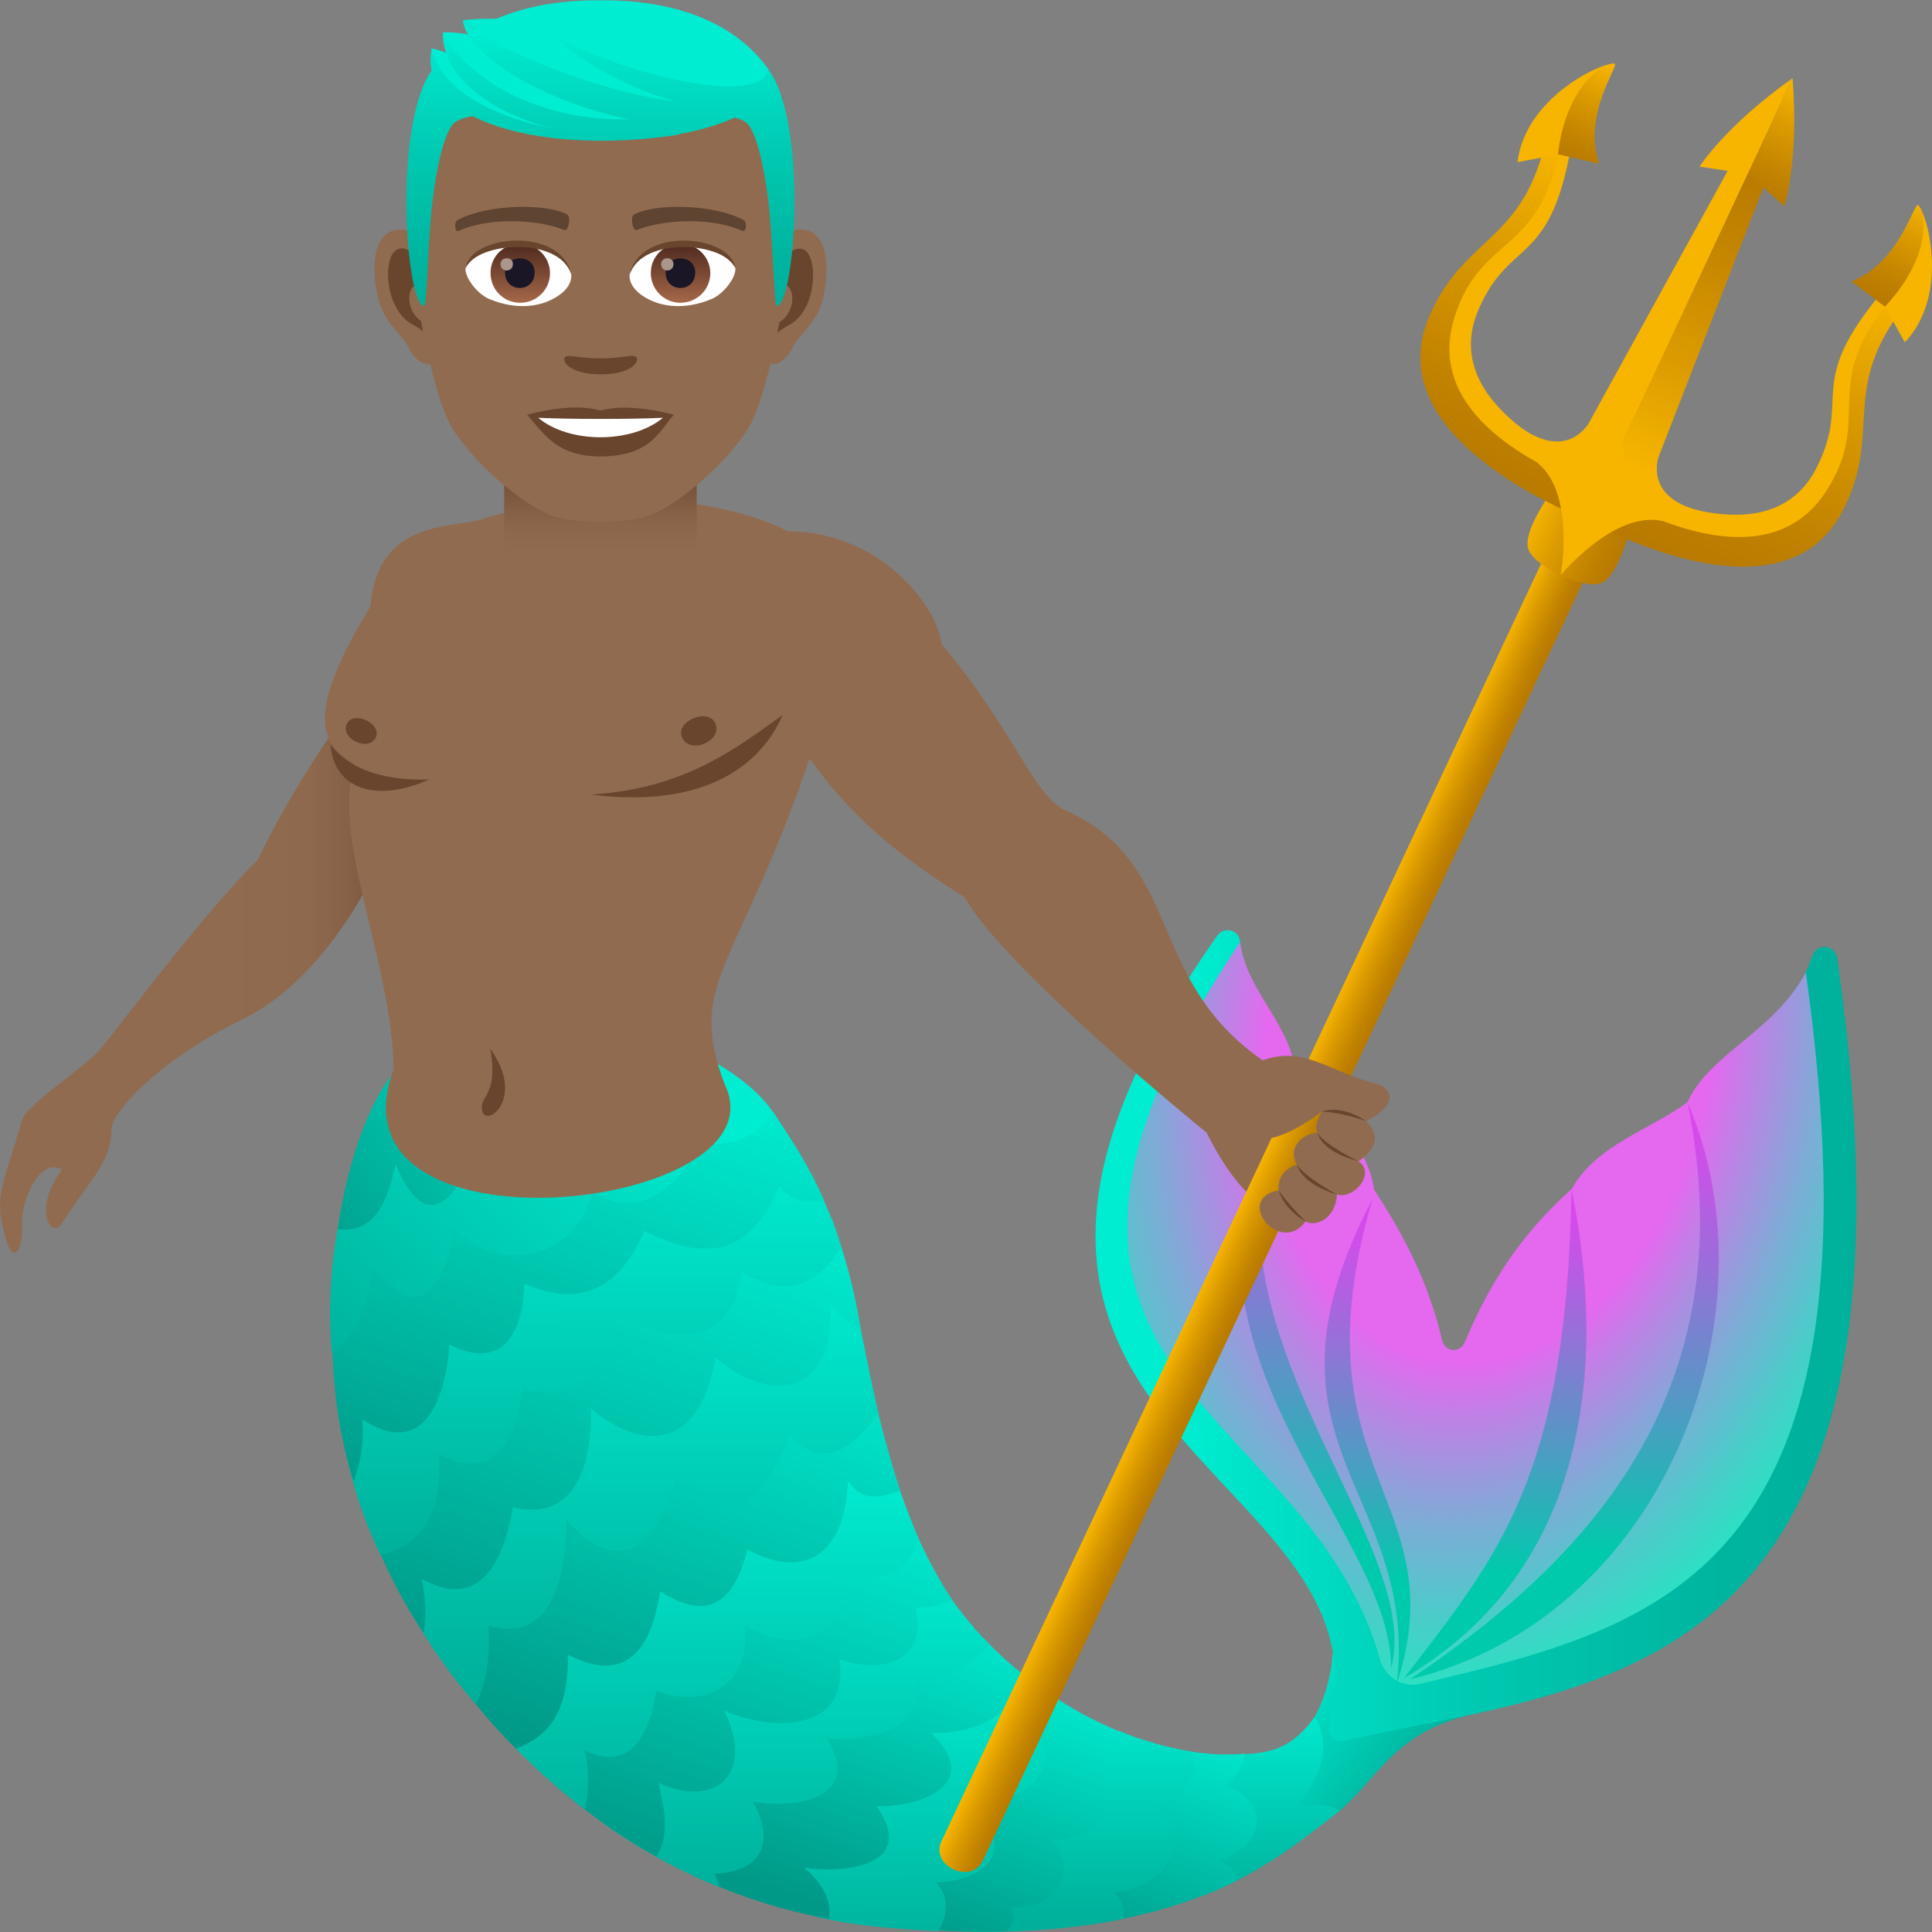
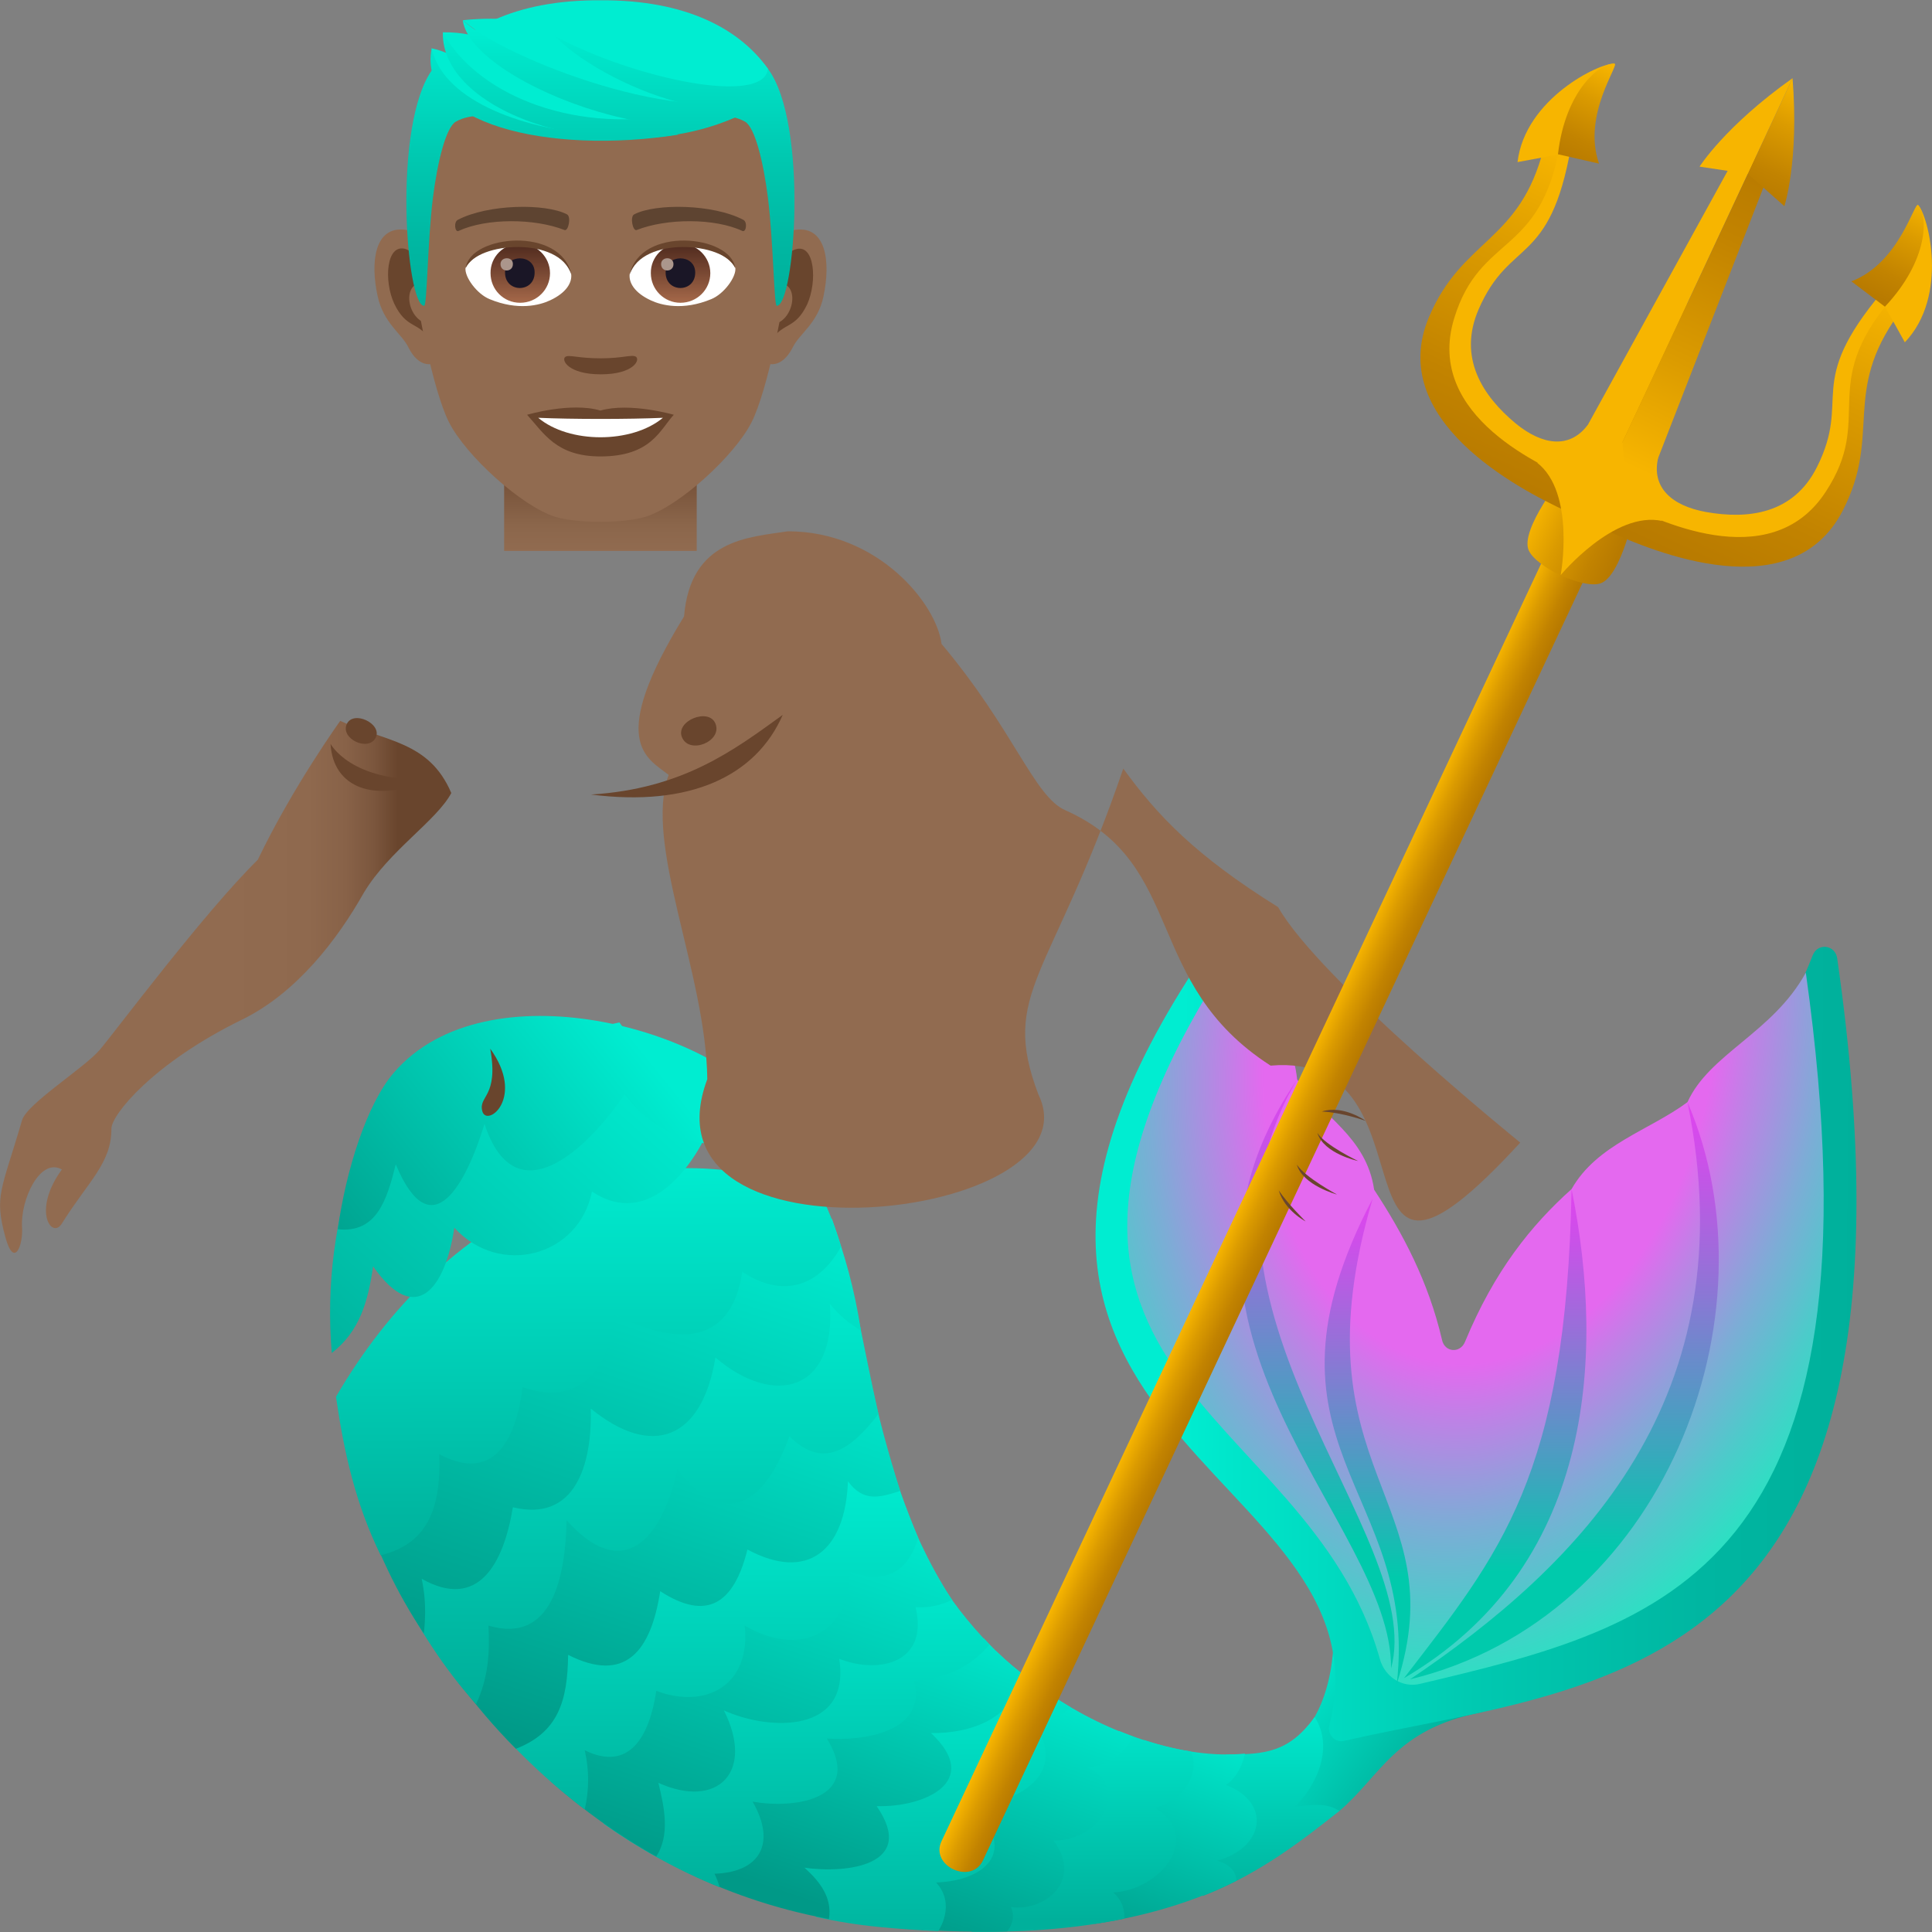
<svg xmlns="http://www.w3.org/2000/svg" version="1.1" id="Layer_1" x="0px" y="0px" width="64px" height="64px" viewBox="0 0 64 64" style="enable-background:new 0 0 64 64;" xml:space="preserve">
  <rect x="0" y="0" width="64" height="64" fill="#808080" stroke="none" />
  <linearGradient id="SVGID_1_" gradientUnits="userSpaceOnUse" x1="47.041" y1="58.901" x2="42.495" y2="55.315">
    <stop offset="0" style="stop-color:#00B09B" />
    <stop offset="1" style="stop-color:#00EDD1" />
  </linearGradient>
  <path fill="url(#SVGID_1_)" d="M44.37,59.99c-1.66,0.68-3.01,0.11-0.88-3.02c0,0,0.53-0.75,0.66-2.17c0.29-3.12,6.27,1.65,4.88,1.93  C46.22,57.29,45.75,58.81,44.37,59.99z" />
  <linearGradient id="SVGID_2_" gradientUnits="userSpaceOnUse" x1="-1026.183" y1="-1008.829" x2="-1025.252" y2="-1009.142" gradientTransform="matrix(2.158 -6.418 6.418 2.158 8731.573 -4345.931)">
    <stop offset="0" style="stop-color:#00B09B" />
    <stop offset="1" style="stop-color:#00EDD1" />
  </linearGradient>
  <path fill="url(#SVGID_2_)" d="M43.55,56.88c0.63,0.97,0.11,2.23-0.67,2.98c0.53-0.07,1.05-0.16,1.49,0.13c-1.18,0.93-2.61,2.07-4.53,2.82  l0.77-4.69C41.91,58.12,42.7,58.05,43.55,56.88z" />
  <linearGradient id="SVGID_3_" gradientUnits="userSpaceOnUse" x1="-1017.638" y1="-1002.788" x2="-1016.547" y2="-1002.788" gradientTransform="matrix(2.533 -7.533 7.533 2.533 10168.851 -5060.819)">
    <stop offset="0" style="stop-color:#009987" />
    <stop offset="1" style="stop-color:#00EDD1" />
  </linearGradient>
  <path fill="url(#SVGID_3_)" d="M41.24,58.09c0,0-0.12,0.7-0.63,1.04c1.49,0.56,1.31,2.06-0.29,2.51c0.67,0.18,0.64,0.66,0.64,0.66  c-1.26,0.62-2.78,1.14-4.7,1.43l1.64-6.09C39.08,58.03,40.23,58.19,41.24,58.09z" />
  <linearGradient id="SVGID_4_" gradientUnits="userSpaceOnUse" x1="-1013.275" y1="-999.716" x2="-1012.444" y2="-999.996" gradientTransform="matrix(2.762 -8.213 8.213 2.762 11045.198 -5497.102)">
    <stop offset="0" style="stop-color:#00B09B" />
    <stop offset="1" style="stop-color:#00EDD1" />
  </linearGradient>
  <path fill="url(#SVGID_4_)" d="M39.45,58.02c0.32,0.71-0.24,1.62-1.18,1.87c1.61,1,0.12,2.73-1.39,2.8c0.44,0.39,0.36,0.87,0.36,0.87  c-1.42,0.29-3.08,0.46-5.05,0.43c0,0,1.33-5.5,4.88-6.65C37.87,57.67,38.68,57.9,39.45,58.02z" />
  <linearGradient id="SVGID_5_" gradientUnits="userSpaceOnUse" x1="-1010.568" y1="-997.832" x2="-1009.495" y2="-997.832" gradientTransform="matrix(2.958 -8.797 8.797 2.958 11798.732 -5873.627)">
    <stop offset="0" style="stop-color:#009987" />
    <stop offset="1" style="stop-color:#00EDD1" />
  </linearGradient>
  <path fill="url(#SVGID_5_)" d="M37.52,57.52c0,0-0.33,0.92-1.5,1.04c1.45,0.62,0.47,2.43-1.12,2.41c1,1.34-0.32,2.37-1.41,2.2  c0.2,0.46-0.13,0.81-0.13,0.81c-1.27,0.03-2.68-0.01-4.26-0.17c-0.29-0.03-0.58-0.07-0.86-0.11l6.17-7.84  C35.4,56.58,36.46,57.14,37.52,57.52z" />
  <linearGradient id="SVGID_6_" gradientUnits="userSpaceOnUse" x1="-1008.068" y1="-995.952" x2="-1007.123" y2="-996.269" gradientTransform="matrix(3.129 -9.307 9.307 3.129 12454.656 -6201.074)">
    <stop offset="0" style="stop-color:#00B09B" />
    <stop offset="1" style="stop-color:#00EDD1" />
  </linearGradient>
  <path fill="url(#SVGID_6_)" d="M35.47,56.56c-0.34,0.29-0.7,0.52-1.14,0.64c1.05,1.7-0.8,2.56-2.18,2.63c1.6,1.4,0.57,2.47-1.14,2.53  c0.68,0.74,0.07,1.61,0.07,1.61c-0.64-0.03-1.29-0.07-1.99-0.14c-0.7-0.07-1.39-0.18-2.05-0.33c-2.71-2.23,2.69-9.3,5.95-8.81  C33.75,55.42,34.6,56.05,35.47,56.56z" />
  <linearGradient id="SVGID_7_" gradientUnits="userSpaceOnUse" x1="-1007.242" y1="-995.546" x2="-1006.135" y2="-995.546" gradientTransform="matrix(3.203 -9.524 9.524 3.203 12734.232 -6341.44)">
    <stop offset="0" style="stop-color:#009987" />
    <stop offset="1" style="stop-color:#00EDD1" />
  </linearGradient>
  <path fill="url(#SVGID_7_)" d="M33.82,55.41c-0.15,1.53-1.7,2.02-2.98,2c1.73,1.62-0.25,2.47-1.8,2.42c1.36,1.97-1.01,2.24-2.39,2.04  c0.53,0.48,0.92,1,0.81,1.7c-1.78-0.33-3.43-0.9-4.96-1.67c3.83-8.32,10.1-7.62,10.1-7.62C32.98,54.7,33.39,55.07,33.82,55.41z" />
  <linearGradient id="SVGID_8_" gradientUnits="userSpaceOnUse" x1="-1003.493" y1="-992.758" x2="-1002.559" y2="-993.072" gradientTransform="matrix(3.534 -10.51 10.51 3.534 14006.717 -6975.741)">
    <stop offset="0" style="stop-color:#00B09B" />
    <stop offset="1" style="stop-color:#00EDD1" />
  </linearGradient>
  <path fill="url(#SVGID_8_)" d="M32.78,54.48c-0.67,0.78-1.5,1.13-2.5,1.19c0.46,1.74-1.77,2.01-2.89,1.92c1.23,1.99-1.03,2.35-2.46,2.09  c0.79,1.37,0.26,2.34-1.26,2.39c0.07,0.15,0.13,0.3,0.17,0.45c-1.38-0.56-2.66-1.27-3.85-2.11c2.62-6.71,10.98-8.28,10.98-8.28  C31.48,52.99,32.1,53.78,32.78,54.48z" />
  <linearGradient id="SVGID_9_" gradientUnits="userSpaceOnUse" x1="-1000.395" y1="-990.689" x2="-999.226" y2="-990.689" gradientTransform="matrix(3.875 -11.525 11.525 3.875 15317.022 -7628.215)">
    <stop offset="0" style="stop-color:#009987" />
    <stop offset="1" style="stop-color:#00EDD1" />
  </linearGradient>
  <path fill="url(#SVGID_9_)" d="M31.54,53c-0.38,0.18-0.78,0.27-1.21,0.24c0.44,1.84-1.2,2.23-2.53,1.71c0.39,2.49-2.32,2.39-3.82,1.71  c1.03,2.04-0.21,3.28-2.17,2.4c0.2,0.82,0.39,1.73-0.07,2.44c-1.26-0.7-2.42-1.54-3.49-2.48c2.99-8.3,11.74-9.12,11.74-9.12  C30.17,50.41,30.69,51.7,31.54,53z" />
  <linearGradient id="SVGID_10_" gradientUnits="userSpaceOnUse" x1="-998.528" y1="-989.279" x2="-997.62" y2="-989.584" gradientTransform="matrix(4.093 -12.175 12.175 4.093 16154.659 -8046.895)">
    <stop offset="0" style="stop-color:#00B09B" />
    <stop offset="1" style="stop-color:#00EDD1" />
  </linearGradient>
  <path fill="url(#SVGID_10_)" d="M30.42,50.95c-0.37,1.15-1.07,1.52-2.27,1.12c-0.06,2.24-1.82,2.76-3.48,1.78c0.21,1.99-1.3,2.78-2.93,2.16  c-0.22,1.49-0.88,2.7-2.37,1.97c0.15,0.66,0.15,1.31,0,1.96C18.13,59,17.01,57.92,16,56.73c4.67-9.1,13.38-8.76,13.38-8.76  C29.67,49.03,29.97,49.86,30.42,50.95z" />
  <linearGradient id="SVGID_11_" gradientUnits="userSpaceOnUse" x1="-996.842" y1="-988.134" x2="-995.667" y2="-988.134" gradientTransform="matrix(4.348 -12.932 12.932 4.348 17133.791 -8535.746)">
    <stop offset="0" style="stop-color:#009987" />
    <stop offset="1" style="stop-color:#00EDD1" />
  </linearGradient>
  <path fill="url(#SVGID_11_)" d="M29.82,49.39c-0.74,0.24-1.23,0.35-1.73-0.32c-0.09,2.31-1.34,3.33-3.33,2.26c-0.45,1.81-1.35,2.38-2.89,1.38  c-0.31,2.01-1.17,3.06-3.05,2.11c-0.02,1.5-0.31,2.56-1.73,3.11c-0.76-0.76-1.28-1.41-1.89-2.17c1.47-6.34,7.21-11.88,13.63-10.11  C29.1,46.96,29.42,48.11,29.82,49.39z" />
  <linearGradient id="SVGID_12_" gradientUnits="userSpaceOnUse" x1="-995.045" y1="-986.751" x2="-994.144" y2="-987.054" gradientTransform="matrix(4.633 -13.778 13.778 4.633 18226.807 -9082.225)">
    <stop offset="0" style="stop-color:#00B09B" />
    <stop offset="1" style="stop-color:#00EDD1" />
  </linearGradient>
  <path fill="url(#SVGID_12_)" d="M29.1,46.84c-0.88,1.14-1.81,1.87-2.95,0.74c-0.81,2.23-2.13,3.13-3.71,1.09c-0.53,2.4-1.83,3.75-3.67,1.69  c-0.04,1.83-0.46,4.12-2.59,3.49c0.05,0.92-0.01,1.75-0.41,2.6c-1.11-1.23-1.88-2.5-2.65-3.91c2.19-7.03,8.63-10.27,15.24-9.25  C28.61,44.49,28.83,45.64,29.1,46.84z" />
  <linearGradient id="SVGID_13_" gradientUnits="userSpaceOnUse" x1="-992.978" y1="-985.416" x2="-991.83" y2="-985.416" gradientTransform="matrix(5.021 -14.934 14.934 5.021 19719.252 -9825.263)">
    <stop offset="0" style="stop-color:#009987" />
    <stop offset="1" style="stop-color:#00EDD1" />
  </linearGradient>
  <path fill="url(#SVGID_13_)" d="M28.52,44.08c-0.41-0.26-0.72-0.5-1.03-0.89c0.21,2.9-1.84,3.44-3.79,1.78c-0.45,2.73-2.11,3.34-4.13,1.69  c0.05,1.88-0.53,3.77-2.58,3.27c-0.31,1.88-1.15,3.42-3.02,2.37c0.13,0.62,0.14,1.18,0.07,1.81c-0.96-1.44-1.52-2.73-2.08-4.24  c3.84-6.6,8.41-9.36,15.6-9.49C27.99,41.61,28.3,42.66,28.52,44.08z" />
  <linearGradient id="SVGID_14_" gradientUnits="userSpaceOnUse" x1="-994.528" y1="-986.4" x2="-993.674" y2="-986.687" gradientTransform="matrix(4.706 -13.996 13.996 4.706 18505.098 -9225.881)">
    <stop offset="0" style="stop-color:#00B09B" />
    <stop offset="1" style="stop-color:#00EDD1" />
  </linearGradient>
  <path fill="url(#SVGID_14_)" d="M27.86,41.3c-0.79,1.4-2,1.67-3.27,0.83c-0.39,2.59-2.38,2.37-4.21,1.41c-0.22,1.91-1.25,3.05-3.07,2.41  c-0.22,1.8-0.99,3.17-2.76,2.22c0.06,1.64-0.29,2.95-1.94,3.35c-0.83-1.7-1.21-3.38-1.48-5.25c3.51-6.04,9.61-9.2,16.05-6.73  C27.18,39.54,27.61,40.39,27.86,41.3z" />
  <linearGradient id="SVGID_15_" gradientUnits="userSpaceOnUse" x1="-993" y1="-985.5" x2="-991.894" y2="-985.5" gradientTransform="matrix(5.009 -14.898 14.898 5.009 19671.969 -9806.031)">
    <stop offset="0" style="stop-color:#009987" />
    <stop offset="1" style="stop-color:#00EDD1" />
  </linearGradient>
-   <path fill="url(#SVGID_15_)" d="M27.3,39.77c-0.64,0.08-1.06,0.04-1.49-0.48c-0.96,2.33-2.46,2.51-4.47,1.48c-0.8,1.93-2.15,2.57-3.97,1.75  c-0.05,1.77-0.82,2.87-2.48,2.02c-0.14,1.95-0.93,3.77-2.88,2.48c0.03,0.73-0.03,1.37-0.3,2.05c-0.63-2.05-0.71-3.71-0.73-5.67  c2.95-5.84,8.75-7.67,14.63-6.57C26.24,37.79,26.82,38.65,27.3,39.77z" />
  <linearGradient id="SVGID_16_" gradientUnits="userSpaceOnUse" x1="10.638" y1="45.884" x2="20.935" y2="34.378">
    <stop offset="0" style="stop-color:#00B09B" />
    <stop offset="1" style="stop-color:#00EDD1" />
  </linearGradient>
  <path fill="url(#SVGID_16_)" d="M20.52,33.87l2.78,3.91c0,0-1.5,3.15-3.69,1.69c-0.43,2.15-3.05,2.85-4.56,1.2c-0.3,2.01-1.28,3.3-2.69,1.28  c-0.17,1.16-0.44,2.15-1.37,2.87c-0.19-2.29,0.11-4.38,0.81-6.56C14.99,34.91,20.52,33.87,20.52,33.87z" />
  <linearGradient id="SVGID_17_" gradientUnits="userSpaceOnUse" x1="10.794" y1="43.103" x2="21.22" y2="34.679">
    <stop offset="0" style="stop-color:#009987" />
    <stop offset="1" style="stop-color:#00EDD1" />
  </linearGradient>
  <path fill="url(#SVGID_17_)" d="M20.69,36.25c-1.23,1.82-3.62,4.09-4.64,0.98c-0.59,1.93-1.75,4.19-2.94,1.34c-0.29,1.17-0.63,2.29-1.92,2.15  c0.27-1.95,0.96-4.15,1.86-5.19c3.07-3.56,10.67-1.44,12.55,1.3C24.51,38.61,21.97,37.98,20.69,36.25z" />
  <linearGradient id="SVGID_18_" gradientUnits="userSpaceOnUse" x1="-980.604" y1="-955.439" x2="-980.461" y2="-956.351" gradientTransform="matrix(4.239 -26.989 -26.989 -4.239 -21593.102 -30470.797)">
    <stop offset="0.103" style="stop-color:#00EDD1" />
    <stop offset="0.178" style="stop-color:#00E5CA" />
    <stop offset="0.508" style="stop-color:#00C8B0" />
    <stop offset="0.794" style="stop-color:#00B6A1" />
    <stop offset="1" style="stop-color:#00B09B" />
  </linearGradient>
  <path fill="url(#SVGID_18_)" d="M60.86,31.75c3.48,24.27-8.04,24.01-16.34,25.92c-0.3,0.07-0.57-0.22-0.48-0.54  c2.2-8.66-15.38-9.58-3.72-26.13c0.23-0.33,0.74-0.2,0.76,0.21c0.26,4.98,4.77,7.09,6.57,14.63c0.1,0.44,0.67,0.45,0.8,0.02  c2.56-7.94,8.97-7.36,11.6-14.22C60.22,31.22,60.8,31.3,60.86,31.75z" />
  <radialGradient id="SVGID_19_" cx="-981.073" cy="-954.214" r="0.896" gradientTransform="matrix(3.863 -25.043 -16.977 -2.715 -12360.257 -27125.646)" gradientUnits="userSpaceOnUse">
    <stop offset="0.479" style="stop-color:#E469EF" />
    <stop offset="0.559" style="stop-color:#BF81E6" />
    <stop offset="0.714" style="stop-color:#7DACD6" />
    <stop offset="0.845" style="stop-color:#4CCBCA" />
    <stop offset="0.944" style="stop-color:#2EDFC3" />
    <stop offset="1" style="stop-color:#23E6C0" />
  </radialGradient>
  <path fill="url(#SVGID_19_)" d="M59.82,32.22c2.79,19.85-4.75,21.66-12.78,23.56c-0.58,0.14-1.16-0.22-1.33-0.82  c-2.41-8.62-14.31-9.3-4.63-23.75c0.24,1.71,1.7,2.67,1.89,4.55c0.79,1.2,2.29,1.87,2.55,3.65c0.95,1.45,1.8,3.04,2.25,4.98  c0.09,0.41,0.6,0.45,0.76,0.06c0.97-2.35,2.2-3.87,3.53-5.06c0.84-1.48,2.57-1.94,3.84-2.88C56.62,34.91,58.73,34.21,59.82,32.22z" />
  <linearGradient id="SVGID_20_" gradientUnits="userSpaceOnUse" x1="610.916" y1="90.415" x2="613.857" y2="71.527" gradientTransform="matrix(-0.988 -0.154 -0.154 0.988 669.384 60.308)">
    <stop offset="0.214" style="stop-color:#00CAAC" />
    <stop offset="0.407" style="stop-color:#3EA5BE" />
    <stop offset="0.697" style="stop-color:#9571D8" />
    <stop offset="0.901" style="stop-color:#CC50E9" />
    <stop offset="1" style="stop-color:#E143EF" />
  </linearGradient>
  <path fill="url(#SVGID_20_)" d="M55.9,36.51c3.04,7.06-0.78,17.08-9.19,19.12C52.31,51.85,57.9,46.34,55.9,36.51z" />
  <linearGradient id="SVGID_21_" gradientUnits="userSpaceOnUse" x1="613.186" y1="90.736" x2="615.679" y2="74.727" gradientTransform="matrix(-0.988 -0.154 -0.154 0.988 669.384 60.308)">
    <stop offset="0.214" style="stop-color:#00CAAC" />
    <stop offset="0.407" style="stop-color:#3EA5BE" />
    <stop offset="0.697" style="stop-color:#9571D8" />
    <stop offset="0.901" style="stop-color:#CC50E9" />
    <stop offset="1" style="stop-color:#E143EF" />
  </linearGradient>
  <path fill="url(#SVGID_21_)" d="M52.06,39.39c1.15,5.69,0.65,12.57-5.55,16.2C49.68,51.47,51.89,48.91,52.06,39.39z" />
  <linearGradient id="SVGID_22_" gradientUnits="userSpaceOnUse" x1="619.062" y1="91.317" x2="622.063" y2="72.041" gradientTransform="matrix(-0.988 -0.154 -0.154 0.988 669.384 60.308)">
    <stop offset="0.214" style="stop-color:#00CAAC" />
    <stop offset="0.407" style="stop-color:#3EA5BE" />
    <stop offset="0.697" style="stop-color:#9571D8" />
    <stop offset="0.901" style="stop-color:#CC50E9" />
    <stop offset="1" style="stop-color:#E143EF" />
  </linearGradient>
  <path fill="url(#SVGID_22_)" d="M42.97,35.76c-5.66,8.28,3.17,14.67,3.11,19.51C47.29,50.86,38.54,43.16,42.97,35.76z" />
  <linearGradient id="SVGID_23_" gradientUnits="userSpaceOnUse" x1="617.338" y1="91.567" x2="619.811" y2="75.689" gradientTransform="matrix(-0.988 -0.154 -0.154 0.988 669.384 60.308)">
    <stop offset="0.214" style="stop-color:#00CAAC" />
    <stop offset="0.407" style="stop-color:#3EA5BE" />
    <stop offset="0.697" style="stop-color:#9571D8" />
    <stop offset="0.901" style="stop-color:#CC50E9" />
    <stop offset="1" style="stop-color:#E143EF" />
  </linearGradient>
  <path fill="url(#SVGID_23_)" d="M45.47,39.71c-4.29,8.18,1.55,9.63,0.8,16.07C48.27,49.62,42.79,48.83,45.47,39.71z" />
  <linearGradient id="SVGID_24_" gradientUnits="userSpaceOnUse" x1="4.802" y1="32.687" x2="13.187" y2="32.687">
    <stop offset="0.307" style="stop-color:#916B50" />
    <stop offset="0.645" style="stop-color:#8F694E" />
    <stop offset="0.794" style="stop-color:#886248" />
    <stop offset="0.906" style="stop-color:#7B563D" />
    <stop offset="0.999" style="stop-color:#69452D" />
    <stop offset="1" style="stop-color:#69452D" />
  </linearGradient>
  <path fill="url(#SVGID_24_)" d="M11.27,23.88c0,0-1.57,2.18-2.73,4.6c-1.79,1.76-4.72,5.69-5.23,6.29c-0.49,0.59-2.42,1.79-2.58,2.34  c-0.68,2.33-0.93,2.49-0.55,3.88c0.29,1.05,0.59,0.25,0.55-0.33c-0.06-0.9,0.59-2.33,1.32-1.92c-1,1.37-0.33,2.33,0,1.79  c0.86-1.38,1.65-2,1.64-3.14c0-0.46,1.39-2.18,4.34-3.62c1.79-0.88,3.14-2.63,4.03-4.21c0.84-1.39,2.4-2.37,2.89-3.29  C14.21,24.54,12.78,24.58,11.27,23.88z" />
-   <path fill="#916B50" d="M42.09,35.3c-4.25-2.73-2.77-6.67-6.8-8.46c-1.04-0.46-1.69-2.64-4.1-5.51c-0.17-1.34-2.11-3.73-5.09-3.73  c-1.7-0.89-5.87-1.75-10.39-0.33c-1.3,0.2-3.23,0.26-3.44,2.82c-2.57,4.18-1.23,4.68-0.51,5.25c-0.84,2.27,1.24,6.57,1.28,10.08  c-2.41,6.45,13.01,4.7,10.97,0.51c-1.29-3.39,0.43-3.83,2.81-10.8c1.12,1.54,2.37,2.87,5.13,4.59c1.36,2.41,8.02,7.8,8.02,7.8  C43.73,45.07,47.87,34.8,42.09,35.3z" />
+   <path fill="#916B50" d="M42.09,35.3c-4.25-2.73-2.77-6.67-6.8-8.46c-1.04-0.46-1.69-2.64-4.1-5.51c-0.17-1.34-2.11-3.73-5.09-3.73  c-1.3,0.2-3.23,0.26-3.44,2.82c-2.57,4.18-1.23,4.68-0.51,5.25c-0.84,2.27,1.24,6.57,1.28,10.08  c-2.41,6.45,13.01,4.7,10.97,0.51c-1.29-3.39,0.43-3.83,2.81-10.8c1.12,1.54,2.37,2.87,5.13,4.59c1.36,2.41,8.02,7.8,8.02,7.8  C43.73,45.07,47.87,34.8,42.09,35.3z" />
  <path fill="#69452D" d="M11.49,23.98c-0.23,0.49,0.72,0.94,0.96,0.45C12.66,23.97,11.71,23.52,11.49,23.98z" />
  <path fill="#69452D" d="M22.59,24.42c0.24,0.59,1.35,0.14,1.11-0.45C23.48,23.43,22.37,23.88,22.59,24.42z" />
  <path fill="#69452D" d="M14.22,25.82c-2.61,0.09-3.27-1.18-3.27-1.18C11.03,26.1,12.42,26.63,14.22,25.82z" />
  <path fill="#69452D" d="M25.93,23.68c-1.63,1.18-3.31,2.45-6.35,2.64C22.86,26.74,25.04,25.71,25.93,23.68z" />
  <path fill="#69452D" d="M16.24,34.74c0.29,1.62-0.41,1.55-0.26,2.08C16.14,37.35,17.41,36.36,16.24,34.74z" />
  <linearGradient id="SVGID_25_" gradientUnits="userSpaceOnUse" x1="19.893" y1="18.259" x2="19.893" y2="15.365">
    <stop offset="0" style="stop-color:#916B50" />
    <stop offset="0.3" style="stop-color:#8B664B" />
    <stop offset="0.693" style="stop-color:#7B563D" />
    <stop offset="1" style="stop-color:#69452D" />
  </linearGradient>
  <rect x="16.7" y="15.36" fill="url(#SVGID_25_)" width="6.38" height="2.89" />
  <path id="Path_711_" fill="#916B50" d="M26.37,7.61c-1,0.12-1.72,3.46-1.09,4.34c0.09,0.12,0.6,0.32,0.99-0.46  c0.21-0.43,0.83-0.79,1.01-1.68C27.52,8.68,27.37,7.49,26.37,7.61z" />
  <path id="Path_698_" fill="#916B50" d="M13.41,7.61c1.01,0.12,1.73,3.46,1.1,4.34c-0.09,0.12-0.61,0.32-0.99-0.46  c-0.21-0.43-0.82-0.79-1.01-1.68C12.26,8.68,12.41,7.49,13.41,7.61z" />
  <path id="Path_672_" fill="#69452D" d="M26.35,8.26c-0.26,0.08-0.55,0.48-0.7,1.14c0.92-0.2,0.69,1.32-0.11,1.35  c0.01,0.15,0.02,0.31,0.04,0.48c0.38-0.55,0.77-0.33,1.16-1.15C27.08,9.32,26.99,8.05,26.35,8.26z" />
  <path id="Path_671_" fill="#69452D" d="M14.14,9.39c-0.15-0.66-0.44-1.05-0.7-1.14c-0.65-0.2-0.73,1.06-0.38,1.81  c0.39,0.82,0.78,0.6,1.16,1.15c0.02-0.17,0.03-0.32,0.04-0.48C13.46,10.7,13.24,9.21,14.14,9.39z" />
  <path id="Path_670_" fill="#916B50" d="M19.89,1.19c-4.35,0-6.44,3.27-6.18,7.82c0.05,0.91,0.62,3.9,1.16,4.97  c0.55,1.1,2.39,2.78,3.52,3.14c0.71,0.22,2.27,0.22,2.99,0c1.13-0.35,2.97-2.04,3.52-3.14c0.54-1.07,1.11-4.05,1.16-4.97  C26.33,4.46,24.24,1.19,19.89,1.19z" />
  <path id="Path_669_" fill="#5E4431" d="M24.62,7.28c-0.99-0.52-2.9-0.55-3.61-0.18c-0.15,0.07-0.05,0.57,0.08,0.52  c0.99-0.39,2.58-0.4,3.5,0.03C24.72,7.71,24.77,7.35,24.62,7.28z" />
  <path id="Path_668_" fill="#5E4431" d="M15.17,7.28c1-0.52,2.9-0.55,3.61-0.18c0.15,0.07,0.05,0.57-0.08,0.52  c-0.99-0.39-2.58-0.4-3.51,0.03C15.07,7.71,15.02,7.35,15.17,7.28z" />
  <path id="Path_657_" fill="#69452D" d="M21.07,11.82c-0.13-0.09-0.42,0.05-1.17,0.05c-0.76,0-1.05-0.13-1.17-0.05  c-0.15,0.1,0.09,0.58,1.17,0.58C20.98,12.4,21.21,11.93,21.07,11.82z" />
  <path id="Path_656_" fill="#69452D" d="M19.89,13.6c-0.98-0.29-2.43,0.14-2.43,0.14c0.55,0.6,0.96,1.38,2.43,1.38  c1.68,0,1.97-0.88,2.43-1.38C22.32,13.74,20.87,13.32,19.89,13.6z" />
  <path id="Path_655_" fill="#FFFFFF" d="M17.83,13.84c1.02,0.86,3.1,0.86,4.13,0C20.86,13.89,18.93,13.89,17.83,13.84z" />
  <path id="Path_654_" fill="#FFFFFF" d="M18.92,9.07c0.04,0.29-0.16,0.63-0.7,0.88c-0.34,0.16-1.06,0.35-2-0.04  c-0.42-0.17-0.83-0.73-0.8-1.03C15.94,7.92,18.45,7.78,18.92,9.07z" />
  <linearGradient id="Oval_1_" gradientUnits="userSpaceOnUse" x1="-425.801" y1="480.739" x2="-425.801" y2="481.037" gradientTransform="matrix(6.57 0 0 -6.57 2814.782 3168.527)">
    <stop offset="0" style="stop-color:#A6694A" />
    <stop offset="1" style="stop-color:#4F2A1E" />
  </linearGradient>
  <path id="Oval_60_" fill="url(#Oval_1_)" d="M17.23,8.07c0.54,0,0.99,0.44,0.99,0.98c0,0.54-0.44,0.98-0.99,0.98s-0.98-0.44-0.98-0.98  C16.24,8.51,16.68,8.07,17.23,8.07z" />
  <path id="Path_653_" fill="#1A1626" d="M16.73,9.03c0,0.68,0.98,0.68,0.98,0C17.72,8.4,16.73,8.4,16.73,9.03z" />
  <path id="Path_649_" fill="#AB968C" d="M16.58,8.75c0,0.28,0.41,0.28,0.41,0C17,8.49,16.58,8.49,16.58,8.75z" />
  <path id="Path_648_" fill="#69452D" d="M18.93,9.1c-0.4-1.28-3.12-1.09-3.5-0.23C15.57,7.78,18.59,7.48,18.93,9.1z" />
  <path id="Path_643_" fill="#FFFFFF" d="M20.86,9.07c-0.04,0.29,0.16,0.63,0.7,0.88c0.34,0.16,1.06,0.35,2-0.04  c0.42-0.17,0.83-0.73,0.8-1.03C23.84,7.92,21.34,7.78,20.86,9.07z" />
  <linearGradient id="Oval_2_" gradientUnits="userSpaceOnUse" x1="-427.691" y1="480.739" x2="-427.691" y2="481.037" gradientTransform="matrix(6.57 0 0 -6.57 2832.512 3168.527)">
    <stop offset="0" style="stop-color:#A6694A" />
    <stop offset="1" style="stop-color:#4F2A1E" />
  </linearGradient>
  <path id="Oval_59_" fill="url(#Oval_2_)" d="M22.54,8.07c0.54,0,0.99,0.44,0.99,0.98c0,0.54-0.44,0.98-0.99,0.98  c-0.54,0-0.98-0.44-0.98-0.98C21.55,8.51,21.99,8.07,22.54,8.07z" />
  <path id="Path_634_" fill="#1A1626" d="M22.05,9.03c0,0.68,0.98,0.68,0.98,0C23.03,8.4,22.05,8.4,22.05,9.03z" />
  <path id="Path_633_" fill="#AB968C" d="M21.9,8.75c0,0.28,0.41,0.28,0.41,0C22.31,8.49,21.9,8.49,21.9,8.75z" />
  <path id="Path_632_" fill="#69452D" d="M20.86,9.1c0.4-1.28,3.12-1.09,3.49-0.23C24.21,7.78,21.2,7.48,20.86,9.1z" />
  <linearGradient id="SVGID_26_" gradientUnits="userSpaceOnUse" x1="19.892" y1="-0.052" x2="19.892" y2="10.402">
    <stop offset="0.103" style="stop-color:#00EDD1" />
    <stop offset="0.178" style="stop-color:#00E5CA" />
    <stop offset="0.508" style="stop-color:#00C8B0" />
    <stop offset="0.794" style="stop-color:#00B6A1" />
    <stop offset="1" style="stop-color:#00B09B" />
  </linearGradient>
  <path fill="url(#SVGID_26_)" d="M25.44,2.28c-0.95-1.28-2.69-1.68-5.55-1.68s-4.6,0.4-5.55,1.68c-1.35,1.81-0.89,7.85-0.29,7.85  c0.1,0,0.11-2.11,0.29-3.57c0.15-1.19,0.43-2.34,0.76-2.53c1-0.57,2.92,0.25,4.79,0.25c1.87,0,3.79-0.82,4.79-0.25  c0.33,0.19,0.61,1.34,0.76,2.53c0.18,1.46,0.2,3.57,0.29,3.57C26.33,10.13,26.79,4.09,25.44,2.28z" />
  <path fill="#00EDD1" d="M25.44,2.28c-0.92-1.3-2.69-2.29-5.55-2.27l0,0l0,0c-2.86-0.02-4.63,0.97-5.55,2.27c0,0,2.34,1.99,5.55,1.99  C23.11,4.27,25.57,3.86,25.44,2.28z" />
  <linearGradient id="SVGID_27_" gradientUnits="userSpaceOnUse" x1="18.373" y1="-0.051" x2="18.373" y2="10.397">
    <stop offset="0.103" style="stop-color:#00EDD1" />
    <stop offset="0.178" style="stop-color:#00E5CA" />
    <stop offset="0.508" style="stop-color:#00C8B0" />
    <stop offset="0.794" style="stop-color:#00B6A1" />
    <stop offset="1" style="stop-color:#00B09B" />
  </linearGradient>
  <path fill="url(#SVGID_27_)" d="M14.3,1.6c-0.49,2.49,3.85,3.54,8.18,2.86C18,4.06,15.83,3.21,14.3,1.6z" />
  <path fill="#00EDD1" d="M14.3,1.6c0.4,1.83,3.3,2.72,5.4,2.83C16.3,3.56,15.95,1.96,14.3,1.6z" />
  <linearGradient id="SVGID_28_" gradientUnits="userSpaceOnUse" x1="19.541" y1="-0.054" x2="19.541" y2="10.402">
    <stop offset="0.103" style="stop-color:#00EDD1" />
    <stop offset="0.178" style="stop-color:#00E5CA" />
    <stop offset="0.508" style="stop-color:#00C8B0" />
    <stop offset="0.794" style="stop-color:#00B6A1" />
    <stop offset="1" style="stop-color:#00B09B" />
  </linearGradient>
  <path fill="url(#SVGID_28_)" d="M14.67,1.07c-0.07,2.75,5.71,4.6,9.73,2.8C22.37,1.9,16.6,2.45,14.67,1.07z" />
  <path fill="#00EDD1" d="M14.67,1.07c1.06,1.96,4.13,3.36,7.66,2.73C18.16,3.09,17.16,1.03,14.67,1.07z" />
  <path fill="#00EDD1" d="M15.33,0.67c1.66,1.41,8.84,4.9,9.86,2.15C24.12,4.19,20.38,0.13,15.33,0.67z" />
  <linearGradient id="SVGID_29_" gradientUnits="userSpaceOnUse" x1="20.312" y1="-0.052" x2="20.312" y2="10.399">
    <stop offset="0.103" style="stop-color:#00EDD1" />
    <stop offset="0.178" style="stop-color:#00E5CA" />
    <stop offset="0.508" style="stop-color:#00C8B0" />
    <stop offset="0.794" style="stop-color:#00B6A1" />
    <stop offset="1" style="stop-color:#00B09B" />
  </linearGradient>
  <path fill="url(#SVGID_29_)" d="M15.33,0.67c0.28,2.18,8.34,5.08,9.97,2.44C22.85,4.31,16.73,1.96,15.33,0.67z" />
  <linearGradient id="SVGID_30_" gradientUnits="userSpaceOnUse" x1="21.914" y1="-0.052" x2="21.914" y2="10.402">
    <stop offset="0.103" style="stop-color:#00EDD1" />
    <stop offset="0.178" style="stop-color:#00E5CA" />
    <stop offset="0.508" style="stop-color:#00C8B0" />
    <stop offset="0.794" style="stop-color:#00B6A1" />
    <stop offset="1" style="stop-color:#00B09B" />
  </linearGradient>
  <path fill="url(#SVGID_30_)" d="M18.37,1.19c1.91,1.94,7.37,3.73,7.07,1.08C25.33,3.52,21.01,2.61,18.37,1.19z" />
  <linearGradient id="SVGID_31_" gradientUnits="userSpaceOnUse" x1="260.865" y1="182.889" x2="262.519" y2="182.889" gradientTransform="matrix(0.906 0.423 -0.423 0.906 -116.131 -240.334)">
    <stop offset="0.097" style="stop-color:#F7B500" />
    <stop offset="0.416" style="stop-color:#DB9B00" />
    <stop offset="0.781" style="stop-color:#C28300" />
    <stop offset="1" style="stop-color:#B87A00" />
  </linearGradient>
  <path fill="url(#SVGID_31_)" d="M55.23,9.77L31.19,60.99c-0.39,0.82,0.98,1.46,1.37,0.64L56.6,10.41L55.23,9.77z" />
  <linearGradient id="SVGID_32_" gradientUnits="userSpaceOnUse" x1="260.175" y1="162.617" x2="263.277" y2="162.617" gradientTransform="matrix(0.906 0.423 -0.423 0.906 -116.131 -240.334)">
    <stop offset="0" style="stop-color:#F7B500" />
    <stop offset="0.353" style="stop-color:#DB9B00" />
    <stop offset="0.757" style="stop-color:#C28300" />
    <stop offset="1" style="stop-color:#B87A00" />
  </linearGradient>
  <path fill="url(#SVGID_32_)" d="M53,19.33c-0.59,0.17-2.11-0.54-2.36-1.1c-0.3-0.69,1.18-2.53,1.18-2.53l2.36,1.1  C54.18,16.8,53.72,19.12,53,19.33z" />
  <linearGradient id="SVGID_33_" gradientUnits="userSpaceOnUse" x1="258.13" y1="161.545" x2="258.13" y2="151.141" gradientTransform="matrix(0.906 0.423 -0.423 0.906 -116.131 -240.334)">
    <stop offset="0" style="stop-color:#F7B500" />
    <stop offset="1" style="stop-color:#F7B500" />
  </linearGradient>
  <path fill="url(#SVGID_33_)" d="M52.04,4.87c-0.7,3.98-2.03,3-3.06,5.38c-0.69,1.6,0.13,2.86,1.22,3.77c0.9,0.74,1.78,0.84,2.37,0.09  c0.29-0.36,0.24,2.58-0.03,2.45c-1.64-0.76-5.82-2.97-4.41-6.35c1.1-2.63,2.58-2.17,3.37-5.31C51.61,4.52,52.04,4.87,52.04,4.87z" />
  <linearGradient id="SVGID_34_" gradientUnits="userSpaceOnUse" x1="257.684" y1="162.169" x2="257.684" y2="151.27" gradientTransform="matrix(0.906 0.423 -0.423 0.906 -116.131 -240.334)">
    <stop offset="0" style="stop-color:#B87A00" />
    <stop offset="0.242" style="stop-color:#C28300" />
    <stop offset="0.647" style="stop-color:#DB9B00" />
    <stop offset="1" style="stop-color:#F7B500" />
  </linearGradient>
  <path fill="url(#SVGID_34_)" d="M51.67,4.82c-0.65,3.69-2.64,2.91-3.5,5.73c-1,3.27,3.07,4.95,4,5.38c0.42,0.2,0,1.13-0.27,1.01  c-1.64-0.76-5.98-3.04-4.57-6.42c1.1-2.63,3.02-2.48,3.81-5.62C51.23,4.52,51.67,4.82,51.67,4.82z" />
  <linearGradient id="SVGID_35_" gradientUnits="userSpaceOnUse" x1="255.358" y1="152.36" x2="255.358" y2="148.051" gradientTransform="matrix(0.906 0.423 -0.423 0.906 -116.131 -240.334)">
    <stop offset="0" style="stop-color:#F7B500" />
    <stop offset="1" style="stop-color:#F7B500" />
  </linearGradient>
  <path fill="url(#SVGID_35_)" d="M50.27,5.37l1.34-0.25c0,0,2.06-2.99,1.87-3.01C53.01,2.07,50.52,3.26,50.27,5.37z" />
  <linearGradient id="SVGID_36_" gradientUnits="userSpaceOnUse" x1="256.295" y1="151.565" x2="256.295" y2="148.05" gradientTransform="matrix(0.906 0.423 -0.423 0.906 -116.131 -240.334)">
    <stop offset="0" style="stop-color:#B87A00" />
    <stop offset="0.242" style="stop-color:#C28300" />
    <stop offset="0.647" style="stop-color:#DB9B00" />
    <stop offset="1" style="stop-color:#F7B500" />
  </linearGradient>
  <path fill="url(#SVGID_36_)" d="M51.61,5.11l1.36,0.31c-0.57-1.62,0.7-3.3,0.51-3.31C53.01,2.07,51.85,3,51.61,5.11z" />
  <linearGradient id="SVGID_37_" gradientUnits="userSpaceOnUse" x1="337.308" y1="161.32" x2="337.308" y2="150.911" gradientTransform="matrix(-0.906 -0.423 -0.423 0.906 429.94 14.542)">
    <stop offset="0" style="stop-color:#F7B500" />
    <stop offset="1" style="stop-color:#F7B500" />
  </linearGradient>
  <path fill="url(#SVGID_37_)" d="M62.35,9.67c-2.6,3.1-1,3.48-2.16,5.8c-0.78,1.56-2.28,1.74-3.68,1.49c-1.15-0.21-1.79-0.82-1.59-1.76  c0.09-0.45-2.13,1.48-1.86,1.6c1.64,0.76,6.01,2.55,7.7-0.71c1.31-2.53,0.01-3.37,1.91-5.99C62.9,9.78,62.35,9.67,62.35,9.67z" />
  <linearGradient id="SVGID_38_" gradientUnits="userSpaceOnUse" x1="336.862" y1="161.944" x2="336.862" y2="151.04" gradientTransform="matrix(-0.906 -0.423 -0.423 0.906 429.94 14.542)">
    <stop offset="0" style="stop-color:#B87A00" />
    <stop offset="0.242" style="stop-color:#C28300" />
    <stop offset="0.647" style="stop-color:#DB9B00" />
    <stop offset="1" style="stop-color:#F7B500" />
  </linearGradient>
  <path fill="url(#SVGID_38_)" d="M62.63,9.93c-2.41,2.87-0.53,3.89-2.15,6.36c-1.86,2.86-5.77,0.83-6.7,0.4c-0.42-0.2-0.87,0.73-0.6,0.86  c1.64,0.76,6.18,2.62,7.86-0.63c1.31-2.53-0.04-3.91,1.86-6.53C63.14,10.06,62.63,9.93,62.63,9.93z" />
  <linearGradient id="SVGID_39_" gradientUnits="userSpaceOnUse" x1="334.527" y1="152.13" x2="334.527" y2="147.822" gradientTransform="matrix(-0.906 -0.423 -0.423 0.906 429.94 14.542)">
    <stop offset="0" style="stop-color:#F7B500" />
    <stop offset="1" style="stop-color:#F7B500" />
  </linearGradient>
  <path fill="url(#SVGID_39_)" d="M63.1,11.34l-0.66-1.19c0,0,0.97-3.5,1.1-3.36C63.87,7.13,64.57,9.8,63.1,11.34z" />
  <linearGradient id="SVGID_40_" gradientUnits="userSpaceOnUse" x1="335.464" y1="151.336" x2="335.464" y2="147.821" gradientTransform="matrix(-0.906 -0.423 -0.423 0.906 429.94 14.542)">
    <stop offset="0" style="stop-color:#B87A00" />
    <stop offset="0.242" style="stop-color:#C28300" />
    <stop offset="0.647" style="stop-color:#DB9B00" />
    <stop offset="1" style="stop-color:#F7B500" />
  </linearGradient>
  <path fill="url(#SVGID_40_)" d="M62.44,10.16l-1.11-0.84c1.6-0.61,2.08-2.65,2.21-2.52C63.87,7.13,63.9,8.61,62.44,10.16z" />
  <linearGradient id="SVGID_41_" gradientUnits="userSpaceOnUse" x1="261.031" y1="160.986" x2="261.031" y2="148.902" gradientTransform="matrix(0.906 0.423 -0.423 0.906 -116.131 -240.334)">
    <stop offset="0" style="stop-color:#F7B500" />
    <stop offset="1" style="stop-color:#F7B500" />
  </linearGradient>
  <polygon fill="url(#SVGID_41_)" points="53.13,15.97 58.15,5.22 57.61,4.97 51.77,15.58 " />
  <linearGradient id="SVGID_42_" gradientUnits="userSpaceOnUse" x1="262.426" y1="160.984" x2="262.426" y2="148.902" gradientTransform="matrix(0.906 0.423 -0.423 0.906 -116.131 -240.334)">
    <stop offset="0.097" style="stop-color:#F7B500" />
    <stop offset="0.416" style="stop-color:#DB9B00" />
    <stop offset="0.781" style="stop-color:#C28300" />
    <stop offset="1" style="stop-color:#B87A00" />
  </linearGradient>
  <polygon fill="url(#SVGID_42_)" points="53.13,15.97 58.15,5.22 58.7,5.48 54.31,16.76 " />
  <linearGradient id="SVGID_43_" gradientUnits="userSpaceOnUse" x1="260.959" y1="149.95" x2="260.959" y2="145.993" gradientTransform="matrix(0.906 0.423 -0.423 0.906 -116.131 -240.334)">
    <stop offset="0" style="stop-color:#F7B500" />
    <stop offset="1" style="stop-color:#F7B500" />
  </linearGradient>
  <path fill="url(#SVGID_43_)" d="M59.38,2.59L57.9,5.76l-1.6-0.24C56.3,5.52,57.14,4.18,59.38,2.59z" />
  <linearGradient id="SVGID_44_" gradientUnits="userSpaceOnUse" x1="262.506" y1="149.949" x2="262.506" y2="145.993" gradientTransform="matrix(0.906 0.423 -0.423 0.906 -116.131 -240.334)">
    <stop offset="0" style="stop-color:#B87A00" />
    <stop offset="0.242" style="stop-color:#C28300" />
    <stop offset="0.647" style="stop-color:#DB9B00" />
    <stop offset="1" style="stop-color:#F7B500" />
  </linearGradient>
  <path fill="url(#SVGID_44_)" d="M59.38,2.59L57.9,5.76l1.21,1.07C59.11,6.83,59.6,5.33,59.38,2.59z" />
  <linearGradient id="SVGID_45_" gradientUnits="userSpaceOnUse" x1="261.727" y1="164.161" x2="261.727" y2="159.306" gradientTransform="matrix(0.906 0.423 -0.423 0.906 -116.131 -240.334)">
    <stop offset="0" style="stop-color:#F7B500" />
    <stop offset="1" style="stop-color:#F7B500" />
  </linearGradient>
  <path fill="url(#SVGID_45_)" d="M53.75,14.65c0,0-1.3,1.12-2.84,0.67c1.29,0.99,0.79,3.73,0.79,3.73s1.78-2.15,3.37-1.79  C53.72,16.37,53.75,14.65,53.75,14.65z" />
-   <path fill="#916B50" d="M42.36,39.43c0,0-0.11-0.63,0.6-0.85c-0.33-0.6,0.24-1.06,0.69-1.05c-0.17-0.22,0.14-0.71,0.14-0.71  s-1.52,1.2-2.23,0.83c-1.55-0.82-0.48-2.21,0.08-2.45c1.53-0.66,2.32,0.31,3.99,0.71c0.31,0.08,0.88,0.59-0.38,1.23  c0,0,0.8,0.62-0.25,1.33c0.59,0.39-0.15,1.27-0.71,1.1c-0.06,0.86-0.75,1.07-1.04,0.89C42.41,41.62,40.85,39.71,42.36,39.43z" />
  <path fill="#69452D" d="M42.36,39.43c0.27,0.42,0.89,1.03,0.89,1.03S42.56,40.11,42.36,39.43z" />
  <path fill="#69452D" d="M42.96,38.58c0.27,0.42,1.33,0.99,1.33,0.99S43.16,39.27,42.96,38.58z" />
  <path fill="#69452D" d="M43.64,37.53c0.27,0.42,1.35,0.93,1.35,0.93S43.85,38.22,43.64,37.53z" />
  <path fill="#69452D" d="M43.79,36.82c0.71-0.23,1.45,0.31,1.45,0.31S44.46,36.85,43.79,36.82z" />
</svg>